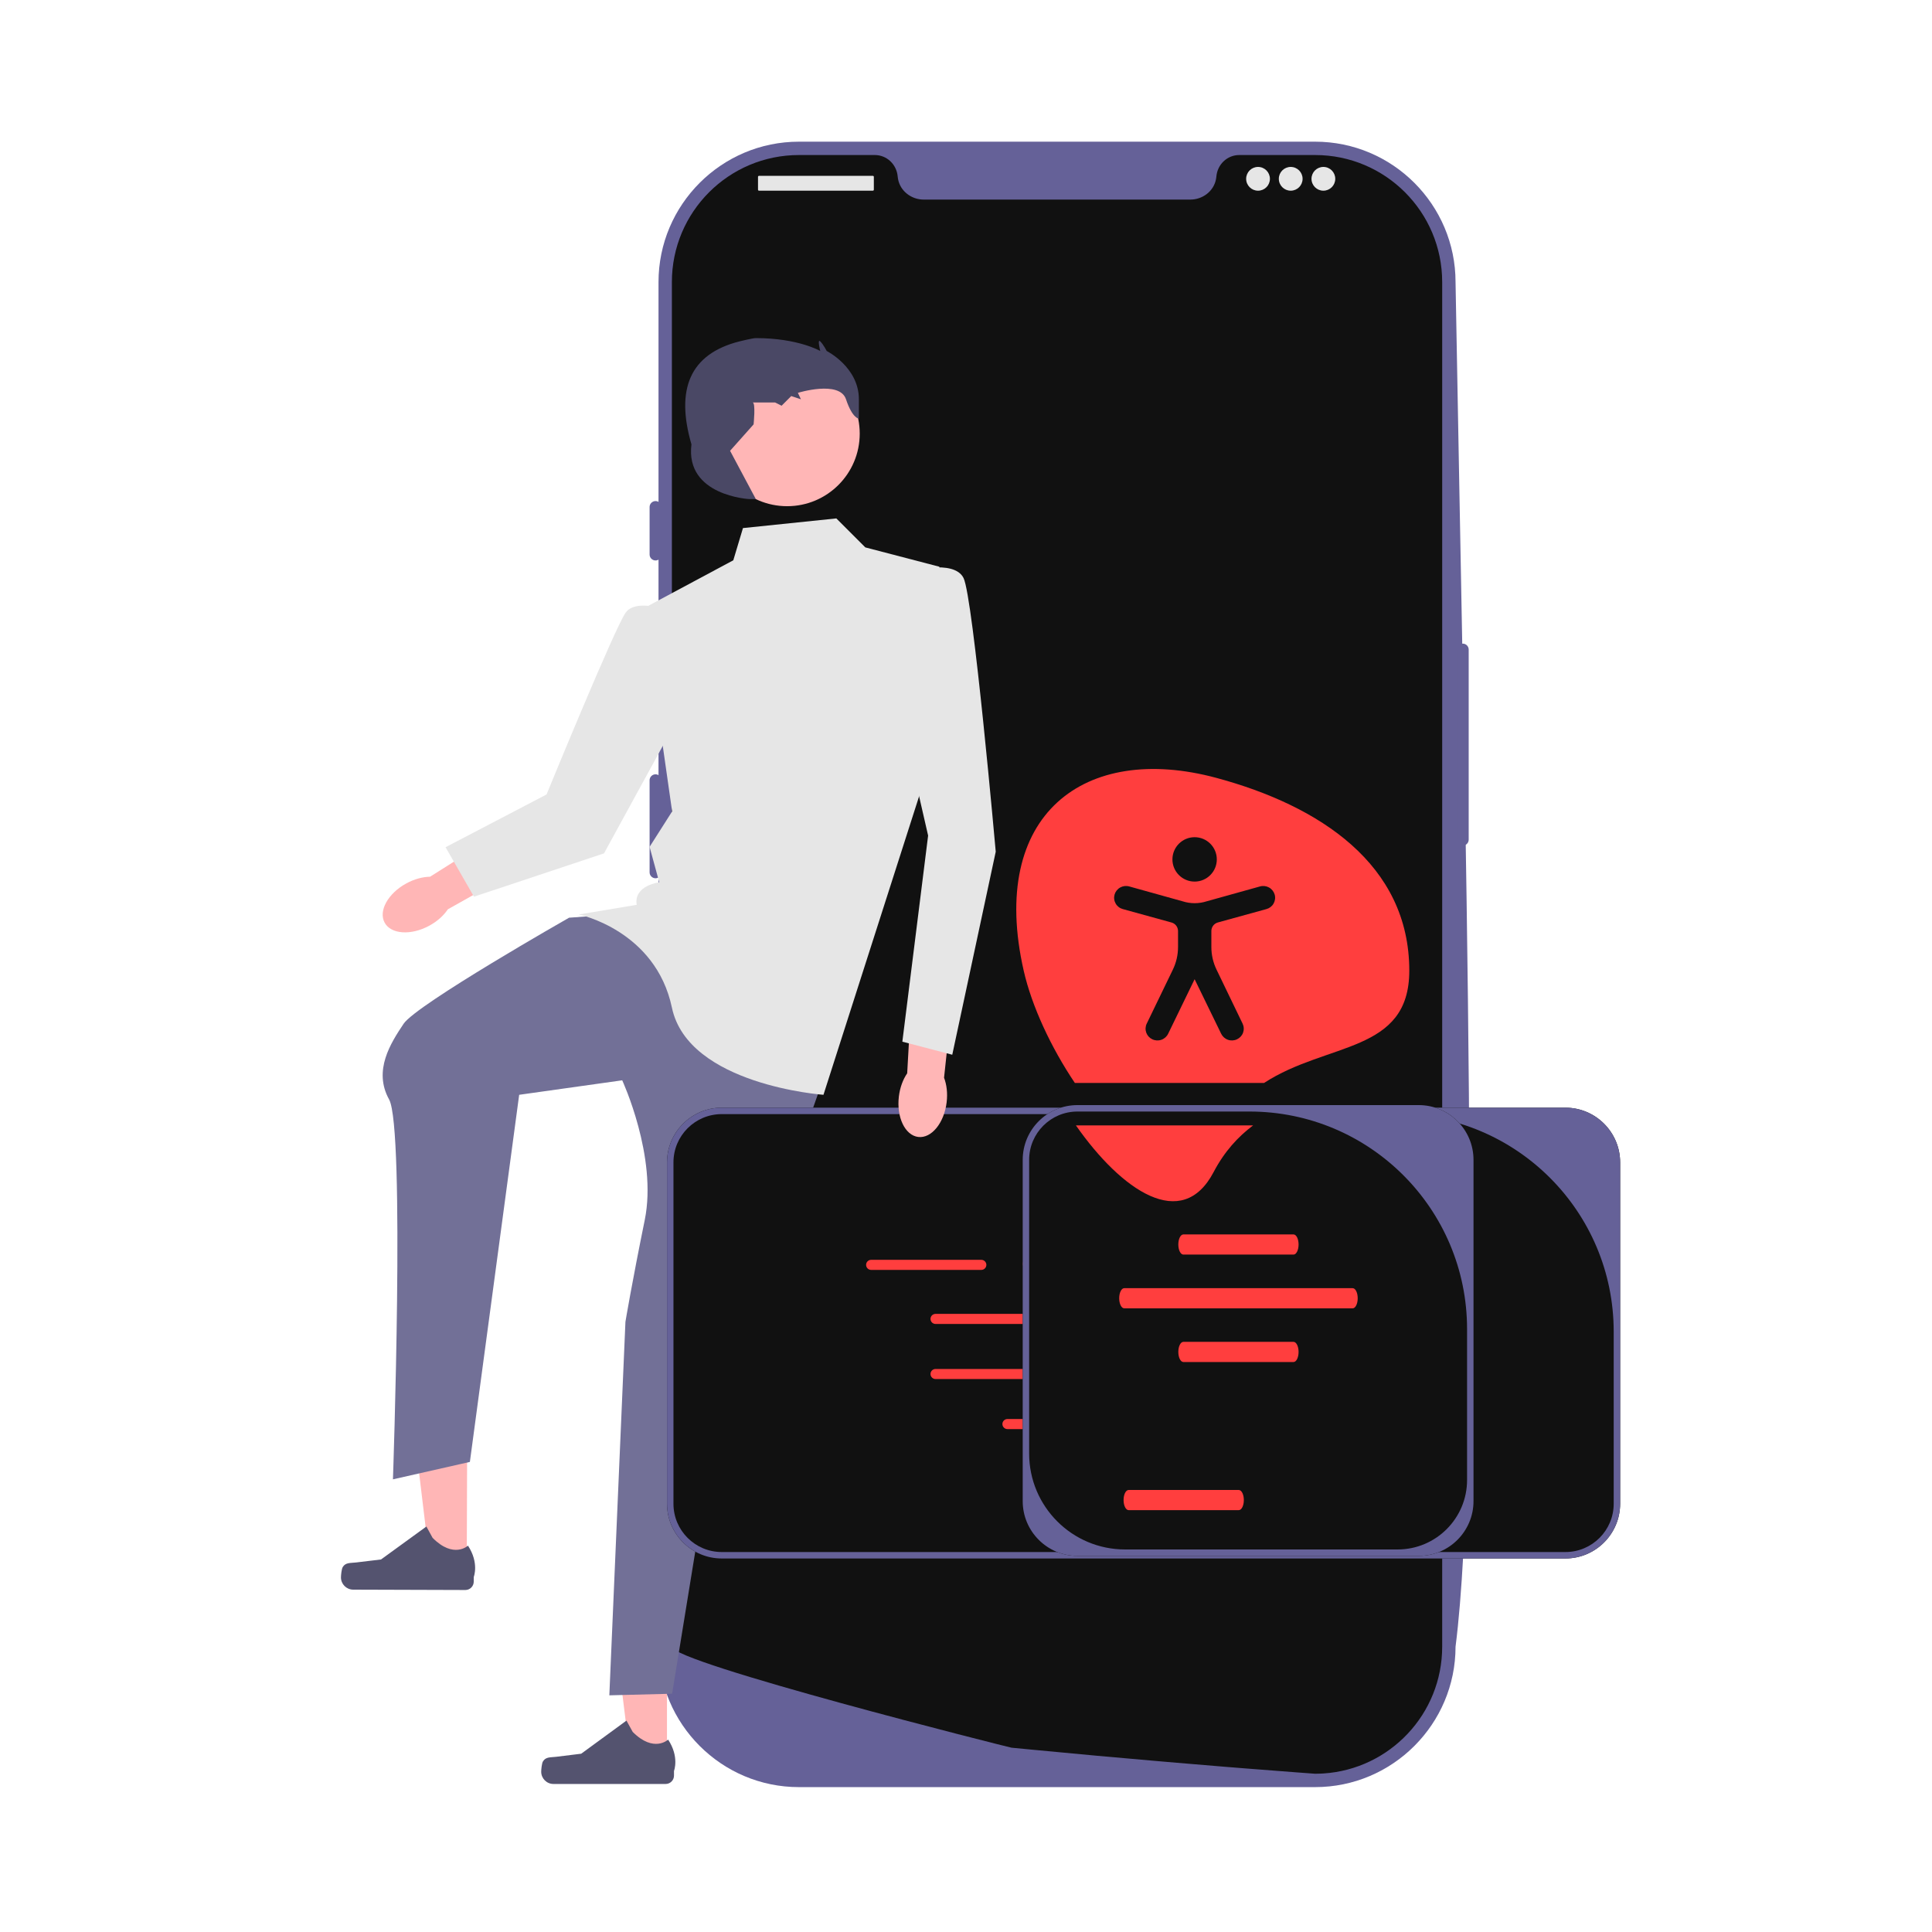
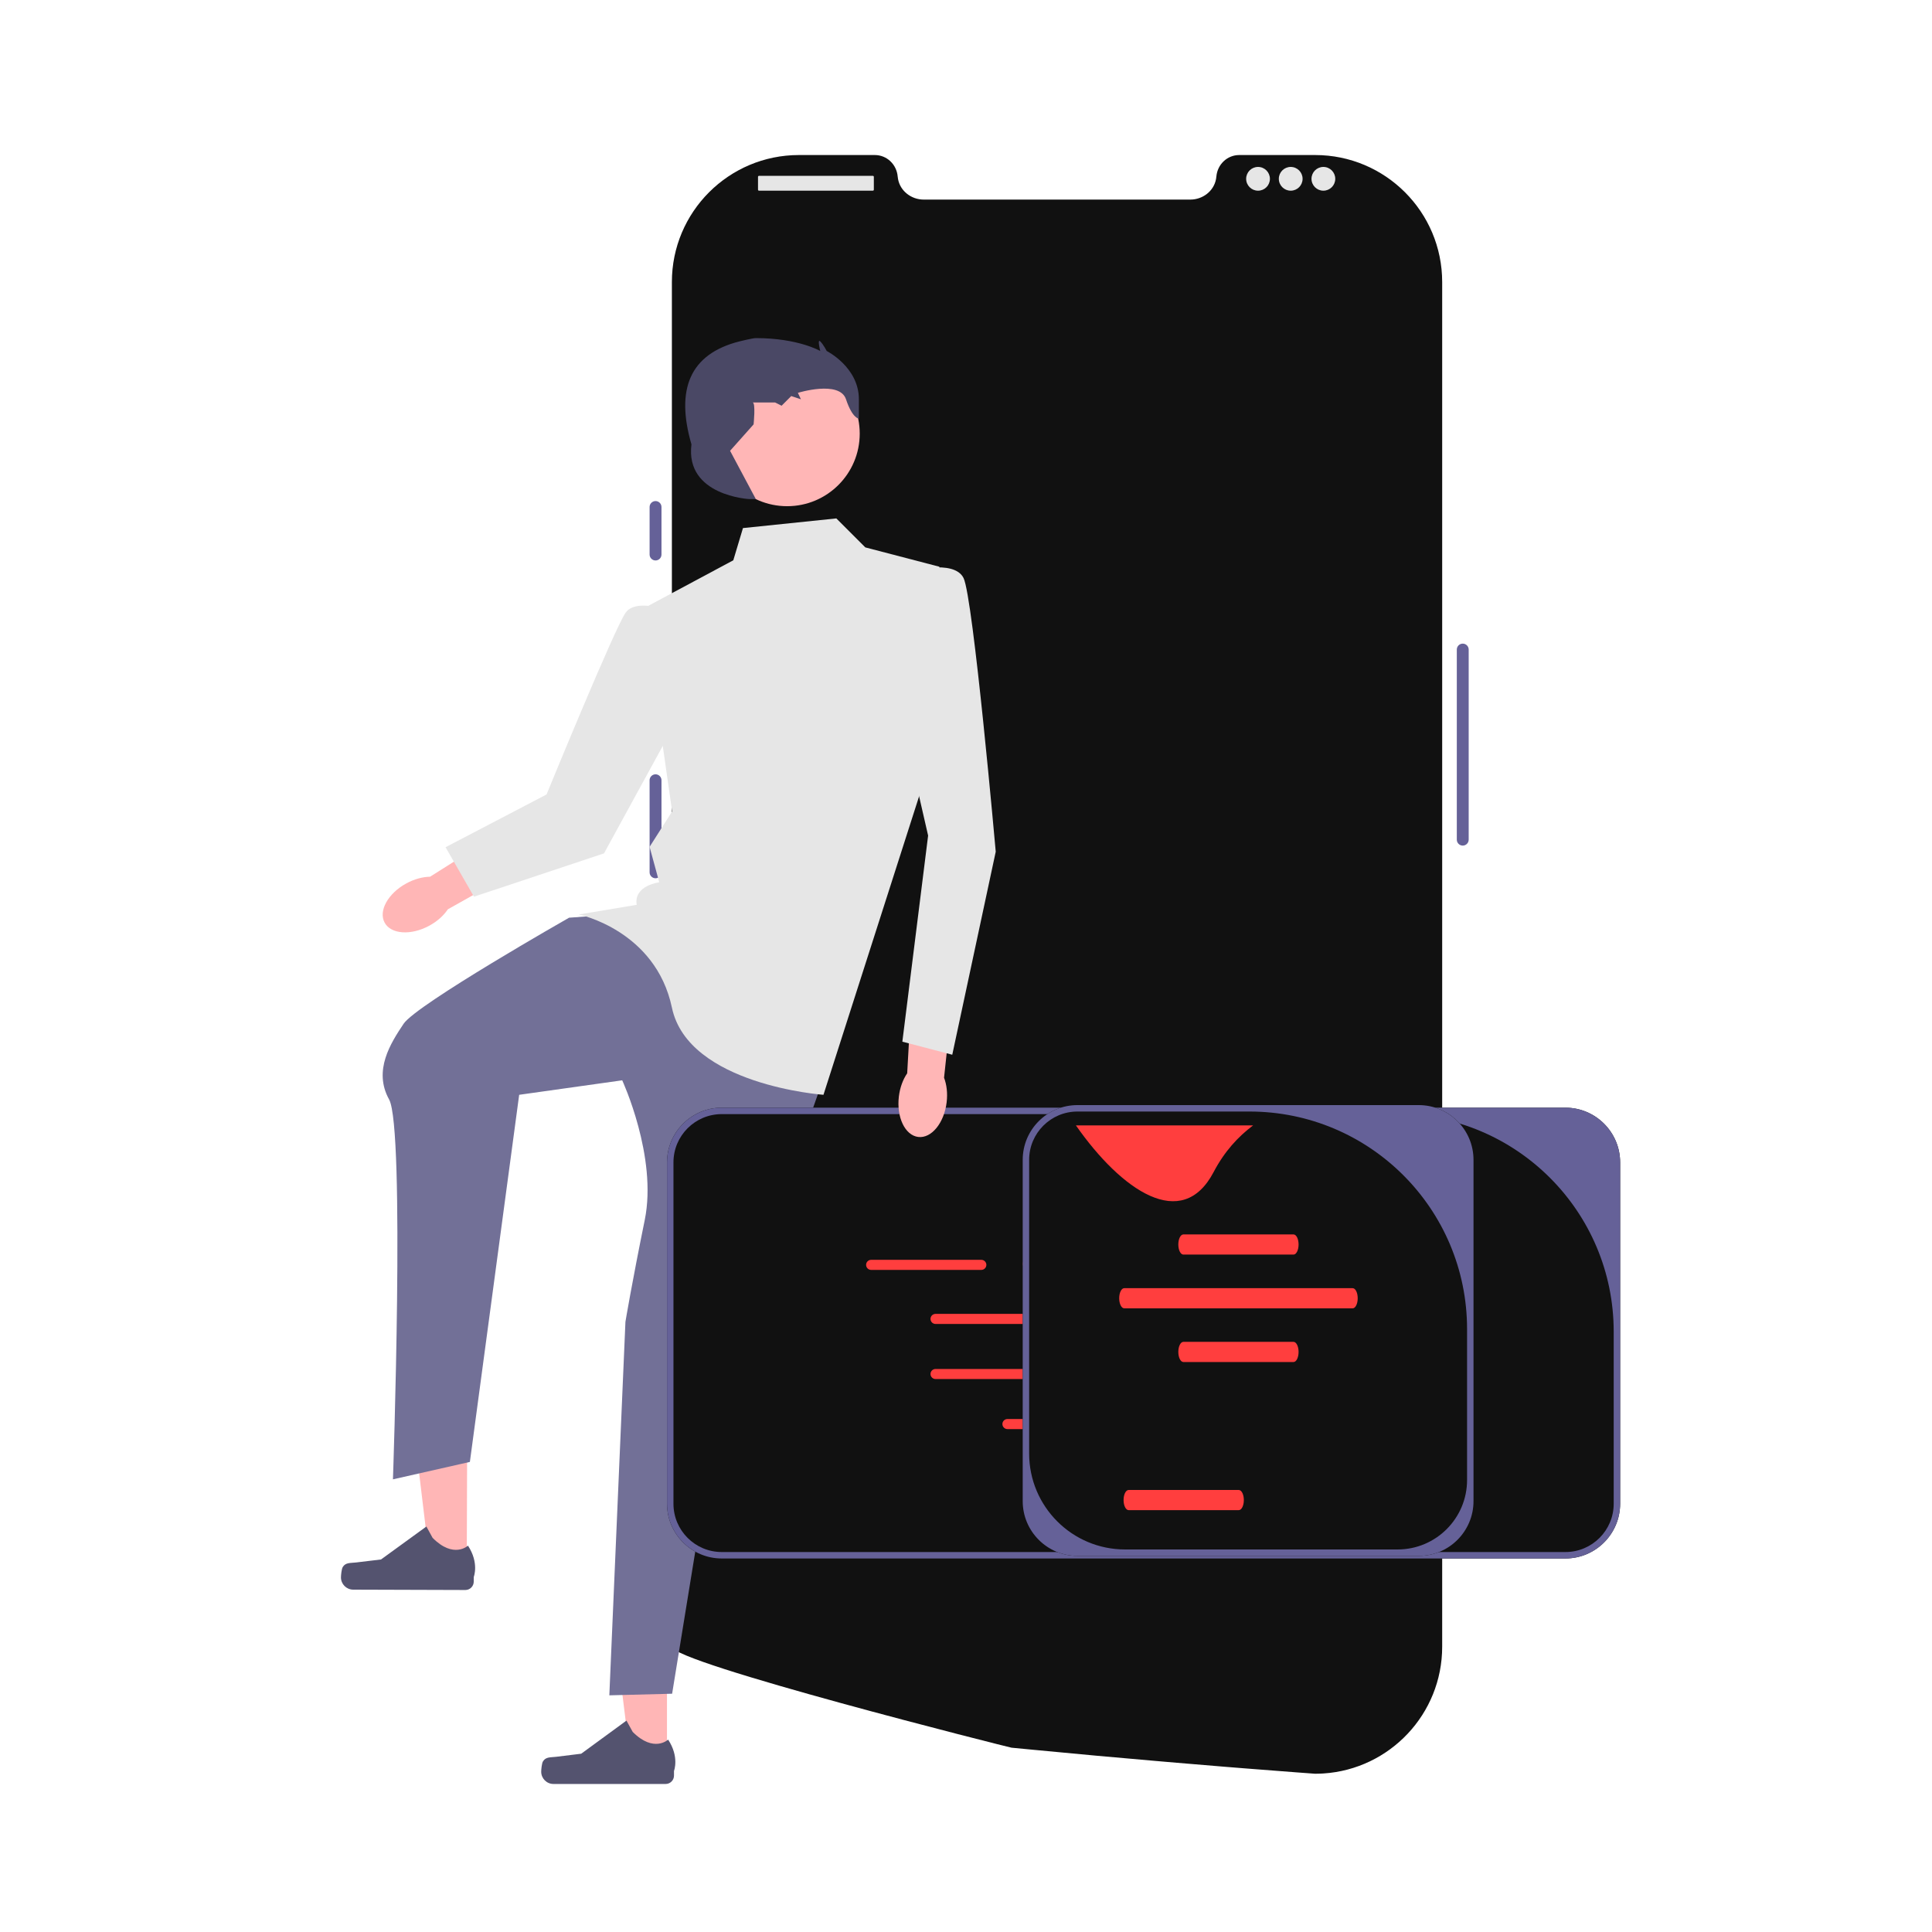
<svg xmlns="http://www.w3.org/2000/svg" width="600" height="600" viewBox="0 0 600 600" fill="none">
-   <path d="M408.426 555.006H248.114C224.069 555.006 204.507 535.444 204.507 511.399V87.607C204.507 63.562 224.069 44 248.114 44H408.426C432.47 44 452.032 63.562 452.032 87.607C455.017 257.789 460.105 448.365 452.032 511.399C452.032 535.444 432.47 555.006 408.426 555.006L408.426 555.006Z" fill="#656198" />
  <path d="M454.269 199.885C453.251 199.885 452.424 200.712 452.424 201.729V260.762C452.424 261.78 453.251 262.607 454.269 262.607C455.286 262.607 456.113 261.78 456.113 260.762V201.729C456.113 200.712 455.286 199.885 454.269 199.885Z" fill="#656198" />
  <path d="M447.882 87.607V511.391C447.882 532.32 431.593 549.44 410.996 550.768H410.987C410.682 550.787 410.378 550.805 410.064 550.814C409.52 550.842 408.976 550.851 408.422 550.851C408.422 550.851 406.393 550.704 402.685 550.427C398.94 550.15 393.489 549.735 386.691 549.191C384.652 549.034 382.503 548.859 380.234 548.674C375.714 548.305 370.752 547.9 365.43 547.438C363.308 547.263 361.113 547.069 358.871 546.876C347.415 545.889 334.585 544.736 321.053 543.426C318.766 543.214 316.46 542.992 314.135 542.762C313.527 542.697 208.658 516.335 208.658 511.391V87.607C208.658 65.811 226.322 48.147 248.118 48.147H271.676C275.439 48.147 278.465 51.08 278.788 54.835C278.815 55.084 278.843 55.333 278.889 55.582C279.572 59.354 283.031 61.983 286.868 61.983H369.673C373.51 61.983 376.969 59.354 377.651 55.582C377.697 55.333 377.725 55.084 377.753 54.835C378.076 51.08 381.101 48.147 384.864 48.147H408.422C430.218 48.147 447.882 65.811 447.882 87.607H447.882Z" fill="#111111" />
  <path d="M203.585 155.61C202.568 155.61 201.74 156.437 201.74 157.454V172.213C201.74 173.23 202.568 174.057 203.585 174.057C204.602 174.057 205.43 173.23 205.43 172.213V157.454C205.43 156.437 204.602 155.61 203.585 155.61Z" fill="#656198" />
  <path d="M203.585 199.885C202.568 199.885 201.74 200.712 201.74 201.729V230.323C201.74 231.341 202.568 232.168 203.585 232.168C204.602 232.168 205.43 231.341 205.43 230.323V201.729C205.43 200.712 204.602 199.885 203.585 199.885V199.885Z" fill="#656198" />
  <path d="M203.585 240.47C202.568 240.47 201.74 241.297 201.74 242.315V270.909C201.74 271.926 202.568 272.753 203.585 272.753C204.602 272.753 205.43 271.926 205.43 270.909V242.315C205.43 241.297 204.602 240.47 203.585 240.47Z" fill="#656198" />
  <path d="M271.07 54.608H235.717C235.546 54.608 235.407 54.747 235.407 54.918V58.909C235.407 59.081 235.546 59.22 235.717 59.22H271.07C271.242 59.22 271.381 59.081 271.381 58.909V54.918C271.381 54.747 271.242 54.608 271.07 54.608Z" fill="#E6E6E6" />
  <path d="M390.693 59.22C392.731 59.22 394.383 57.568 394.383 55.53C394.383 53.492 392.731 51.841 390.693 51.841C388.656 51.841 387.004 53.492 387.004 55.53C387.004 57.568 388.656 59.22 390.693 59.22Z" fill="#E6E6E6" />
  <path d="M400.84 59.22C402.878 59.22 404.53 57.568 404.53 55.53C404.53 53.492 402.878 51.841 400.84 51.841C398.802 51.841 397.15 53.492 397.15 55.53C397.15 57.568 398.802 59.22 400.84 59.22Z" fill="#E6E6E6" />
  <path d="M410.986 59.22C413.024 59.22 414.676 57.568 414.676 55.53C414.676 53.492 413.024 51.841 410.986 51.841C408.949 51.841 407.297 53.492 407.297 55.53C407.297 57.568 408.949 59.22 410.986 59.22Z" fill="#E6E6E6" />
  <path d="M207.133 547.29L195.89 547.289L190.541 503.92L207.136 503.921L207.133 547.29Z" fill="#FFB6B6" />
  <path d="M168.611 547.035C168.261 547.625 168.076 549.528 168.076 550.213C168.076 552.321 169.785 554.03 171.892 554.03H206.713C208.151 554.03 209.316 552.864 209.316 551.426V549.976C209.316 549.976 211.039 545.619 207.492 540.249C207.492 540.249 203.085 544.454 196.498 537.868L194.556 534.349L180.497 544.631L172.705 545.591C171 545.8 169.488 545.558 168.611 547.035H168.611V547.035H168.611Z" fill="#54536F" />
  <path d="M144.954 487.052L133.71 487.015L128.499 443.629L145.094 443.683L144.954 487.052Z" fill="#FFB6B6" />
  <path d="M106.433 486.675C106.081 487.263 105.89 489.166 105.888 489.851C105.881 491.959 107.584 493.673 109.692 493.68L144.512 493.79C145.95 493.795 147.119 492.633 147.124 491.195L147.128 489.745C147.128 489.745 148.865 485.394 145.335 480.012C145.335 480.012 140.914 484.203 134.349 477.596L132.418 474.072L118.326 484.309L110.531 485.243C108.825 485.448 107.314 485.201 106.433 486.675H106.433V486.675Z" fill="#54536F" />
  <path d="M190.734 284L176.734 285C176.734 285 129.339 311.947 125.339 317.947C121.339 323.947 115.839 332.447 120.839 341.447C125.839 350.447 122.033 459.42 122.033 459.42L145.926 454.015L161.234 340L193.234 335.5C193.234 335.5 204.234 359.232 200.234 378.866C196.234 398.5 194.234 410.5 194.234 410.5L189.234 526.5L208.734 526L226.234 418.5L256.234 333.5L217.234 287.5L190.734 284Z" fill="#727097" />
  <path d="M259.734 161L230.734 164L227.734 174L199.734 189L208.734 252L201.734 263L204.734 274C204.734 274 196.734 275 197.734 281L179.734 284C179.734 284 203.608 288.874 208.671 312.937C213.734 337 255.734 340 255.734 340L288.734 237L291.734 176L268.734 170L259.734 161Z" fill="#E6E6E6" />
  <path d="M244.451 157.205C256.902 157.205 266.995 147.112 266.995 134.661C266.995 122.211 256.902 112.117 244.451 112.117C232.001 112.117 221.907 122.211 221.907 134.661C221.907 147.112 232.001 157.205 244.451 157.205Z" fill="#FFB6B6" />
  <path d="M232.734 155C232.734 155 212.734 154 214.734 138C209.784 120.962 214.165 109.899 229.734 106C229.734 106 233.734 105 234.734 105C247.887 105 254.734 109 254.734 109C254.734 109 253.734 105.039 254.734 106.02C255.734 107 256.734 109 256.734 109C256.734 109 266.734 114 266.734 124C266.734 134 266.734 130 266.734 130C266.734 130 264.734 130 262.734 124C260.734 118 247.785 122 247.785 122L248.734 124L245.734 123L242.734 126L240.734 125C240.734 125 232.734 125 233.734 125C234.734 125 234.037 131.796 234.037 131.796L226.734 140L234.734 155H232.734Z" fill="#4A4865" />
  <path d="M126.18 274.354C120.487 277.461 117.474 282.917 119.452 286.54C121.429 290.163 127.647 290.581 133.341 287.474C135.833 286.114 137.811 284.304 139.082 282.394L163.042 268.925L156.482 257.816L133.559 272.273C131.265 272.309 128.672 272.994 126.18 274.354H126.18Z" fill="#FFB6B6" />
  <path d="M206.978 189.467C206.978 189.467 197.586 185.891 194.35 190.195C191.114 194.5 169.737 246.73 169.737 246.73L138.373 263.11L147.193 278.469L187.58 265.023L214.227 216.289L206.978 189.467Z" fill="#E6E6E6" />
  <path d="M503.149 360.998V466.998C503.149 476.372 495.523 483.998 486.149 483.998H224.149C214.775 483.998 207.149 476.372 207.149 466.998V360.998C207.149 351.624 214.775 343.998 224.149 343.998H486.149C495.523 343.998 503.149 351.624 503.149 360.998Z" fill="#111111" />
  <path d="M503.149 360.998V466.998C503.149 476.372 495.523 483.998 486.149 483.998H224.149C214.775 483.998 207.149 476.372 207.149 466.998V360.998C207.149 351.624 214.775 343.998 224.149 343.998H486.149C495.523 343.998 503.149 351.624 503.149 360.998ZM486.149 481.998C494.434 481.998 501.149 475.282 501.149 466.998V413.557C501.149 376.245 470.902 345.998 433.59 345.998H224.149C215.865 345.998 209.149 352.714 209.149 360.998V466.998C209.149 475.282 215.865 481.998 224.149 481.998H486.149Z" fill="#656198" />
  <path d="M324.76 408.039H290.539C289.677 408.039 288.975 408.741 288.975 409.604C288.975 410.466 289.677 411.168 290.539 411.168H324.76C325.623 411.168 326.324 410.466 326.324 409.604C326.324 408.741 325.623 408.039 324.76 408.039Z" fill="#FF3E3E" />
-   <path d="M376.76 408.039H342.539C341.677 408.039 340.975 408.741 340.975 409.604C340.975 410.466 341.677 411.168 342.539 411.168H376.76C377.623 411.168 378.324 410.466 378.324 409.604C378.324 408.741 377.623 408.039 376.76 408.039Z" fill="#FF3E3E" />
  <path d="M324.76 425.145H290.539C289.677 425.145 288.975 425.847 288.975 426.71C288.975 427.572 289.677 428.274 290.539 428.274H324.76C325.623 428.274 326.324 427.572 326.324 426.71C326.324 425.847 325.623 425.145 324.76 425.145Z" fill="#FF3E3E" />
  <path d="M376.76 425.145H342.539C341.677 425.145 340.975 425.847 340.975 426.71C340.975 427.572 341.677 428.274 342.539 428.274H376.76C377.623 428.274 378.324 427.572 378.324 426.71C378.324 425.847 377.623 425.145 376.76 425.145Z" fill="#FF3E3E" />
  <path d="M430.324 426.71C430.324 425.847 429.623 425.145 428.76 425.145H394.539C393.677 425.145 392.975 425.847 392.975 426.71C392.975 427.572 393.677 428.274 394.539 428.274H428.76C429.623 428.274 430.324 427.572 430.324 426.71Z" fill="#FF3E3E" />
  <path d="M304.76 394.381C305.623 394.381 306.324 393.679 306.324 392.816C306.324 391.953 305.623 391.251 304.76 391.251H270.539C269.677 391.251 268.975 391.953 268.975 392.816C268.975 393.679 269.677 394.381 270.539 394.381H304.76Z" fill="#FF3E3E" />
  <path d="M405.539 393.744H439.76C440.623 393.744 441.324 393.042 441.324 392.179C441.324 391.317 440.623 390.615 439.76 390.615H405.539C404.677 390.615 403.975 391.317 403.975 392.179C403.975 393.042 404.677 393.744 405.539 393.744Z" fill="#FF3E3E" />
  <path d="M319.176 394.073H390.123C390.986 394.073 391.687 393.371 391.687 392.508C391.687 391.646 390.986 390.944 390.123 390.944H319.176C318.313 390.944 317.611 391.646 317.611 392.508C317.611 393.371 318.313 394.073 319.176 394.073Z" fill="#FF3E3E" />
  <path d="M347.09 440.687H312.869C312.007 440.687 311.305 441.389 311.305 442.251C311.305 443.114 312.007 443.816 312.869 443.816H347.09C347.953 443.816 348.654 443.114 348.654 442.251C348.654 441.389 347.953 440.687 347.09 440.687Z" fill="#FF3E3E" />
  <path d="M457.611 360.199V466.199C457.611 475.573 449.985 483.199 440.611 483.199H334.611C325.237 483.199 317.611 475.573 317.611 466.199V360.199C317.611 350.825 325.237 343.199 334.611 343.199H440.611C449.985 343.199 457.611 350.825 457.611 360.199Z" fill="#111111" />
  <path d="M457.611 360.199V466.199C457.611 475.573 449.985 483.199 440.611 483.199H334.611C325.237 483.199 317.611 475.573 317.611 466.199V360.199C317.611 350.825 325.237 343.199 334.611 343.199H440.611C449.985 343.199 457.611 350.825 457.611 360.199ZM434.035 481.199C445.951 481.199 455.611 471.539 455.611 459.623V412.758C455.611 375.446 425.364 345.199 388.052 345.199H334.611C326.327 345.199 319.611 351.914 319.611 360.199V451.409C319.611 467.862 332.949 481.199 349.401 481.199H434.036V481.199H434.035Z" fill="#656198" />
  <path d="M401.722 389.622H367.501C366.638 389.622 365.937 388.217 365.937 386.491C365.937 384.766 366.639 383.362 367.501 383.362H401.722C402.585 383.362 403.286 384.766 403.286 386.491C403.286 388.217 402.585 389.622 401.722 389.622V389.622Z" fill="#FF3E3E" />
  <path d="M401.722 422.986H367.501C366.638 422.986 365.937 421.581 365.937 419.855C365.937 418.129 366.639 416.726 367.501 416.726H401.722C402.585 416.726 403.286 418.129 403.286 419.855C403.286 421.581 402.585 422.986 401.722 422.986V422.986Z" fill="#FF3E3E" />
  <path d="M384.722 468.986H350.501C349.638 468.986 348.937 467.581 348.937 465.855C348.937 464.129 349.639 462.726 350.501 462.726H384.722C385.585 462.726 386.286 464.129 386.286 465.855C386.286 467.581 385.585 468.986 384.722 468.986V468.986Z" fill="#FF3E3E" />
  <path d="M420.085 406.315H349.138C348.275 406.315 347.573 404.91 347.573 403.184C347.573 401.458 348.275 400.055 349.138 400.055H420.085C420.948 400.055 421.649 401.458 421.649 403.184C421.649 404.91 420.948 406.315 420.085 406.315V406.315Z" fill="#FF3E3E" />
-   <path d="M437.667 301.461C437.667 268.394 409.719 250.204 377.794 241.588C336.863 230.542 306.886 252.894 317.92 301.461C320.421 312.469 326.403 325.325 333.807 336.322H392.561C412.187 323.544 437.667 327.128 437.667 301.461H437.667Z" fill="#FF3E3E" />
  <path d="M376.915 363.971C380.257 357.6 384.494 353.003 389.163 349.504H334.133C348.296 369.736 367.08 382.721 376.915 363.971Z" fill="#FF3E3E" />
  <path fill-rule="evenodd" clip-rule="evenodd" d="M377.891 266.892C377.891 270.698 374.805 273.784 370.999 273.784C367.193 273.784 364.107 270.698 364.107 266.892C364.107 263.085 367.193 260 370.999 260C374.805 260 377.891 263.085 377.891 266.892ZM393.302 282.322L378.191 286.486C377.617 286.651 377.112 286.999 376.752 287.476C376.393 287.953 376.198 288.535 376.198 289.132V294.106C376.196 296.535 376.745 298.934 377.804 301.12L385.9 317.898C386.109 318.331 386.23 318.801 386.255 319.28C386.281 319.76 386.211 320.24 386.05 320.693C385.889 321.146 385.639 321.562 385.315 321.917C384.992 322.272 384.601 322.56 384.165 322.762C383.284 323.182 382.272 323.237 381.351 322.914C380.43 322.592 379.673 321.919 379.246 321.041L371 304.1L362.781 321.041C362.354 321.919 361.597 322.592 360.676 322.914C359.755 323.237 358.744 323.182 357.862 322.762C357.427 322.56 357.036 322.272 356.712 321.917C356.388 321.562 356.139 321.146 355.977 320.693C355.816 320.24 355.746 319.76 355.772 319.28C355.798 318.801 355.918 318.331 356.127 317.898L364.244 301.12C365.303 298.934 365.852 296.535 365.85 294.106V289.132C365.847 288.529 365.645 287.943 365.276 287.464C364.907 286.986 364.392 286.642 363.809 286.486L348.698 282.322C348.233 282.197 347.798 281.981 347.417 281.687C347.036 281.392 346.717 281.026 346.479 280.608C346.241 280.19 346.087 279.729 346.028 279.251C345.968 278.773 346.004 278.289 346.133 277.825C346.404 276.889 347.033 276.097 347.884 275.622C348.735 275.147 349.739 275.027 350.678 275.287L367.265 279.907C369.698 280.688 372.315 280.688 374.749 279.907L391.322 275.287C392.261 275.027 393.265 275.147 394.116 275.622C394.967 276.097 395.596 276.889 395.867 277.825C395.996 278.289 396.032 278.773 395.972 279.251C395.913 279.729 395.759 280.19 395.521 280.608C395.283 281.026 394.964 281.392 394.583 281.687C394.202 281.981 393.767 282.197 393.302 282.322Z" fill="#111111" />
  <path d="M279.15 340.543C278.379 346.983 281.076 352.602 285.174 353.093C289.272 353.584 293.22 348.761 293.991 342.321C294.329 339.502 294.002 336.84 293.184 334.697L296.109 307.368L283.255 306.268L281.735 333.326C280.434 335.215 279.488 337.724 279.15 340.543Z" fill="#FFB6B6" />
  <path d="M282.234 177.5C282.234 177.5 296.234 173.5 299.234 179.5C302.234 185.5 309.234 264.5 309.234 264.5L295.734 327.559L280.234 323.5L288.234 259.5L277.234 211.5L282.234 177.5Z" fill="#E6E6E6" />
</svg>